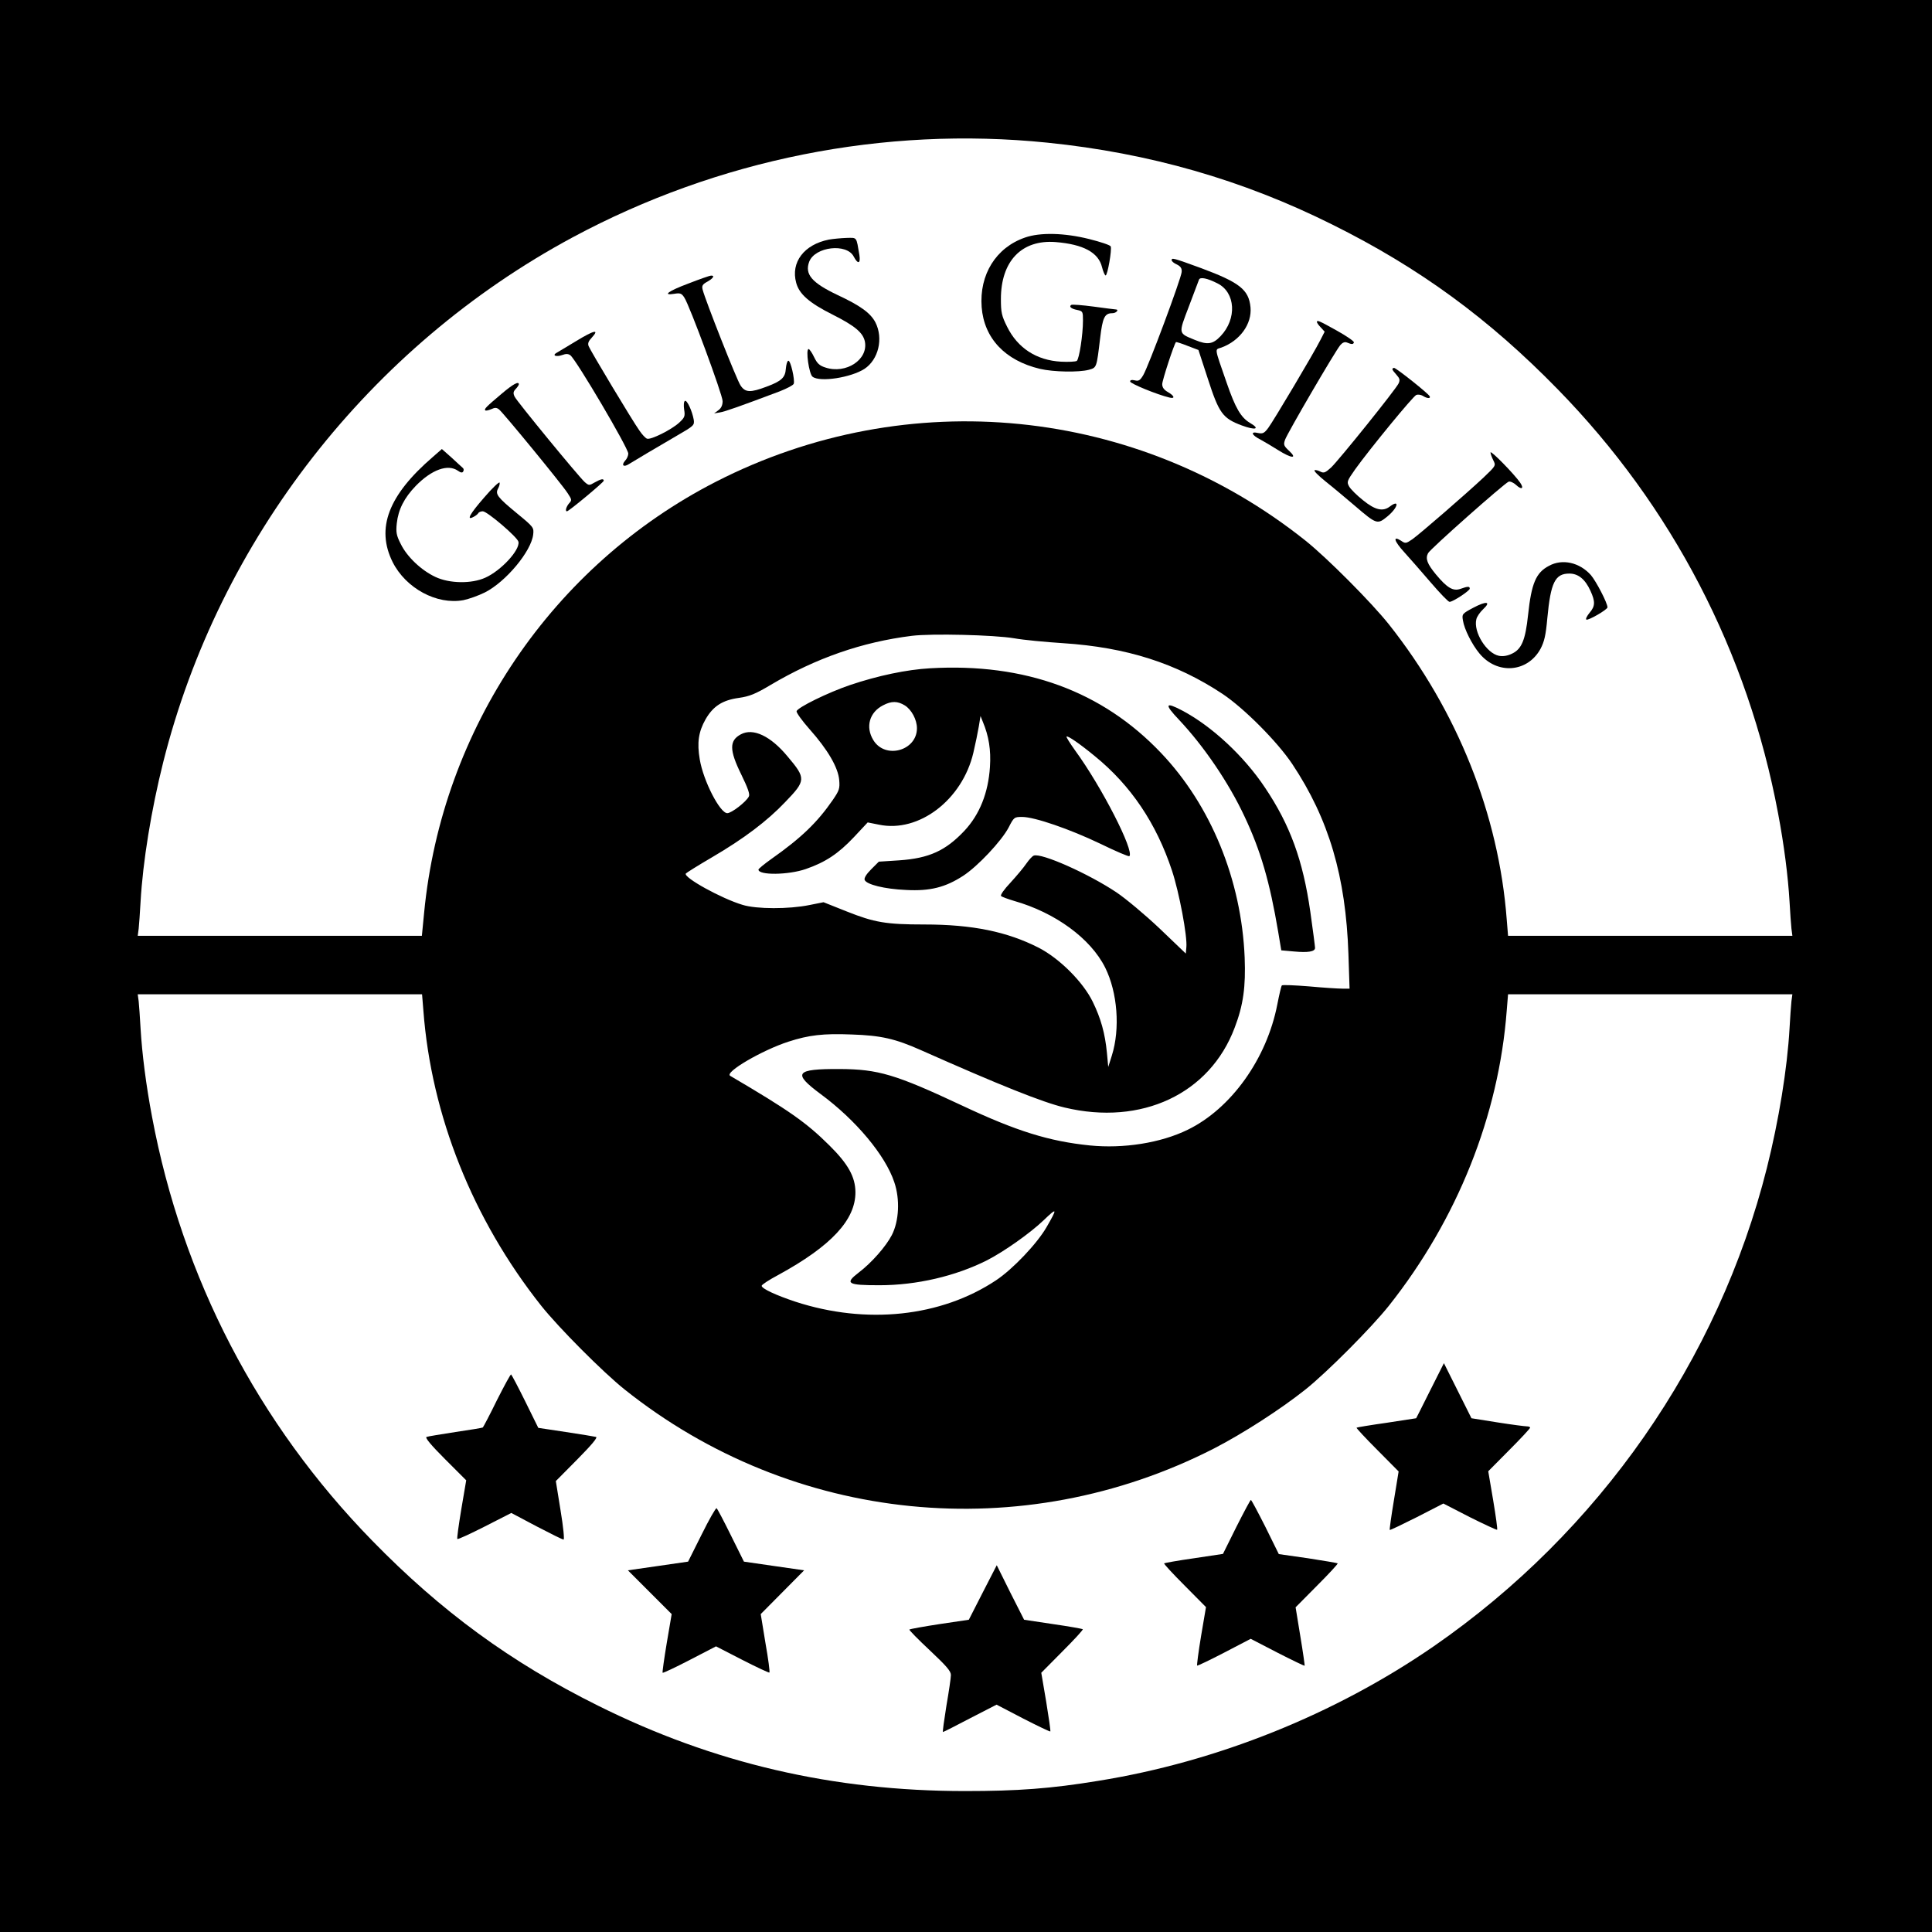
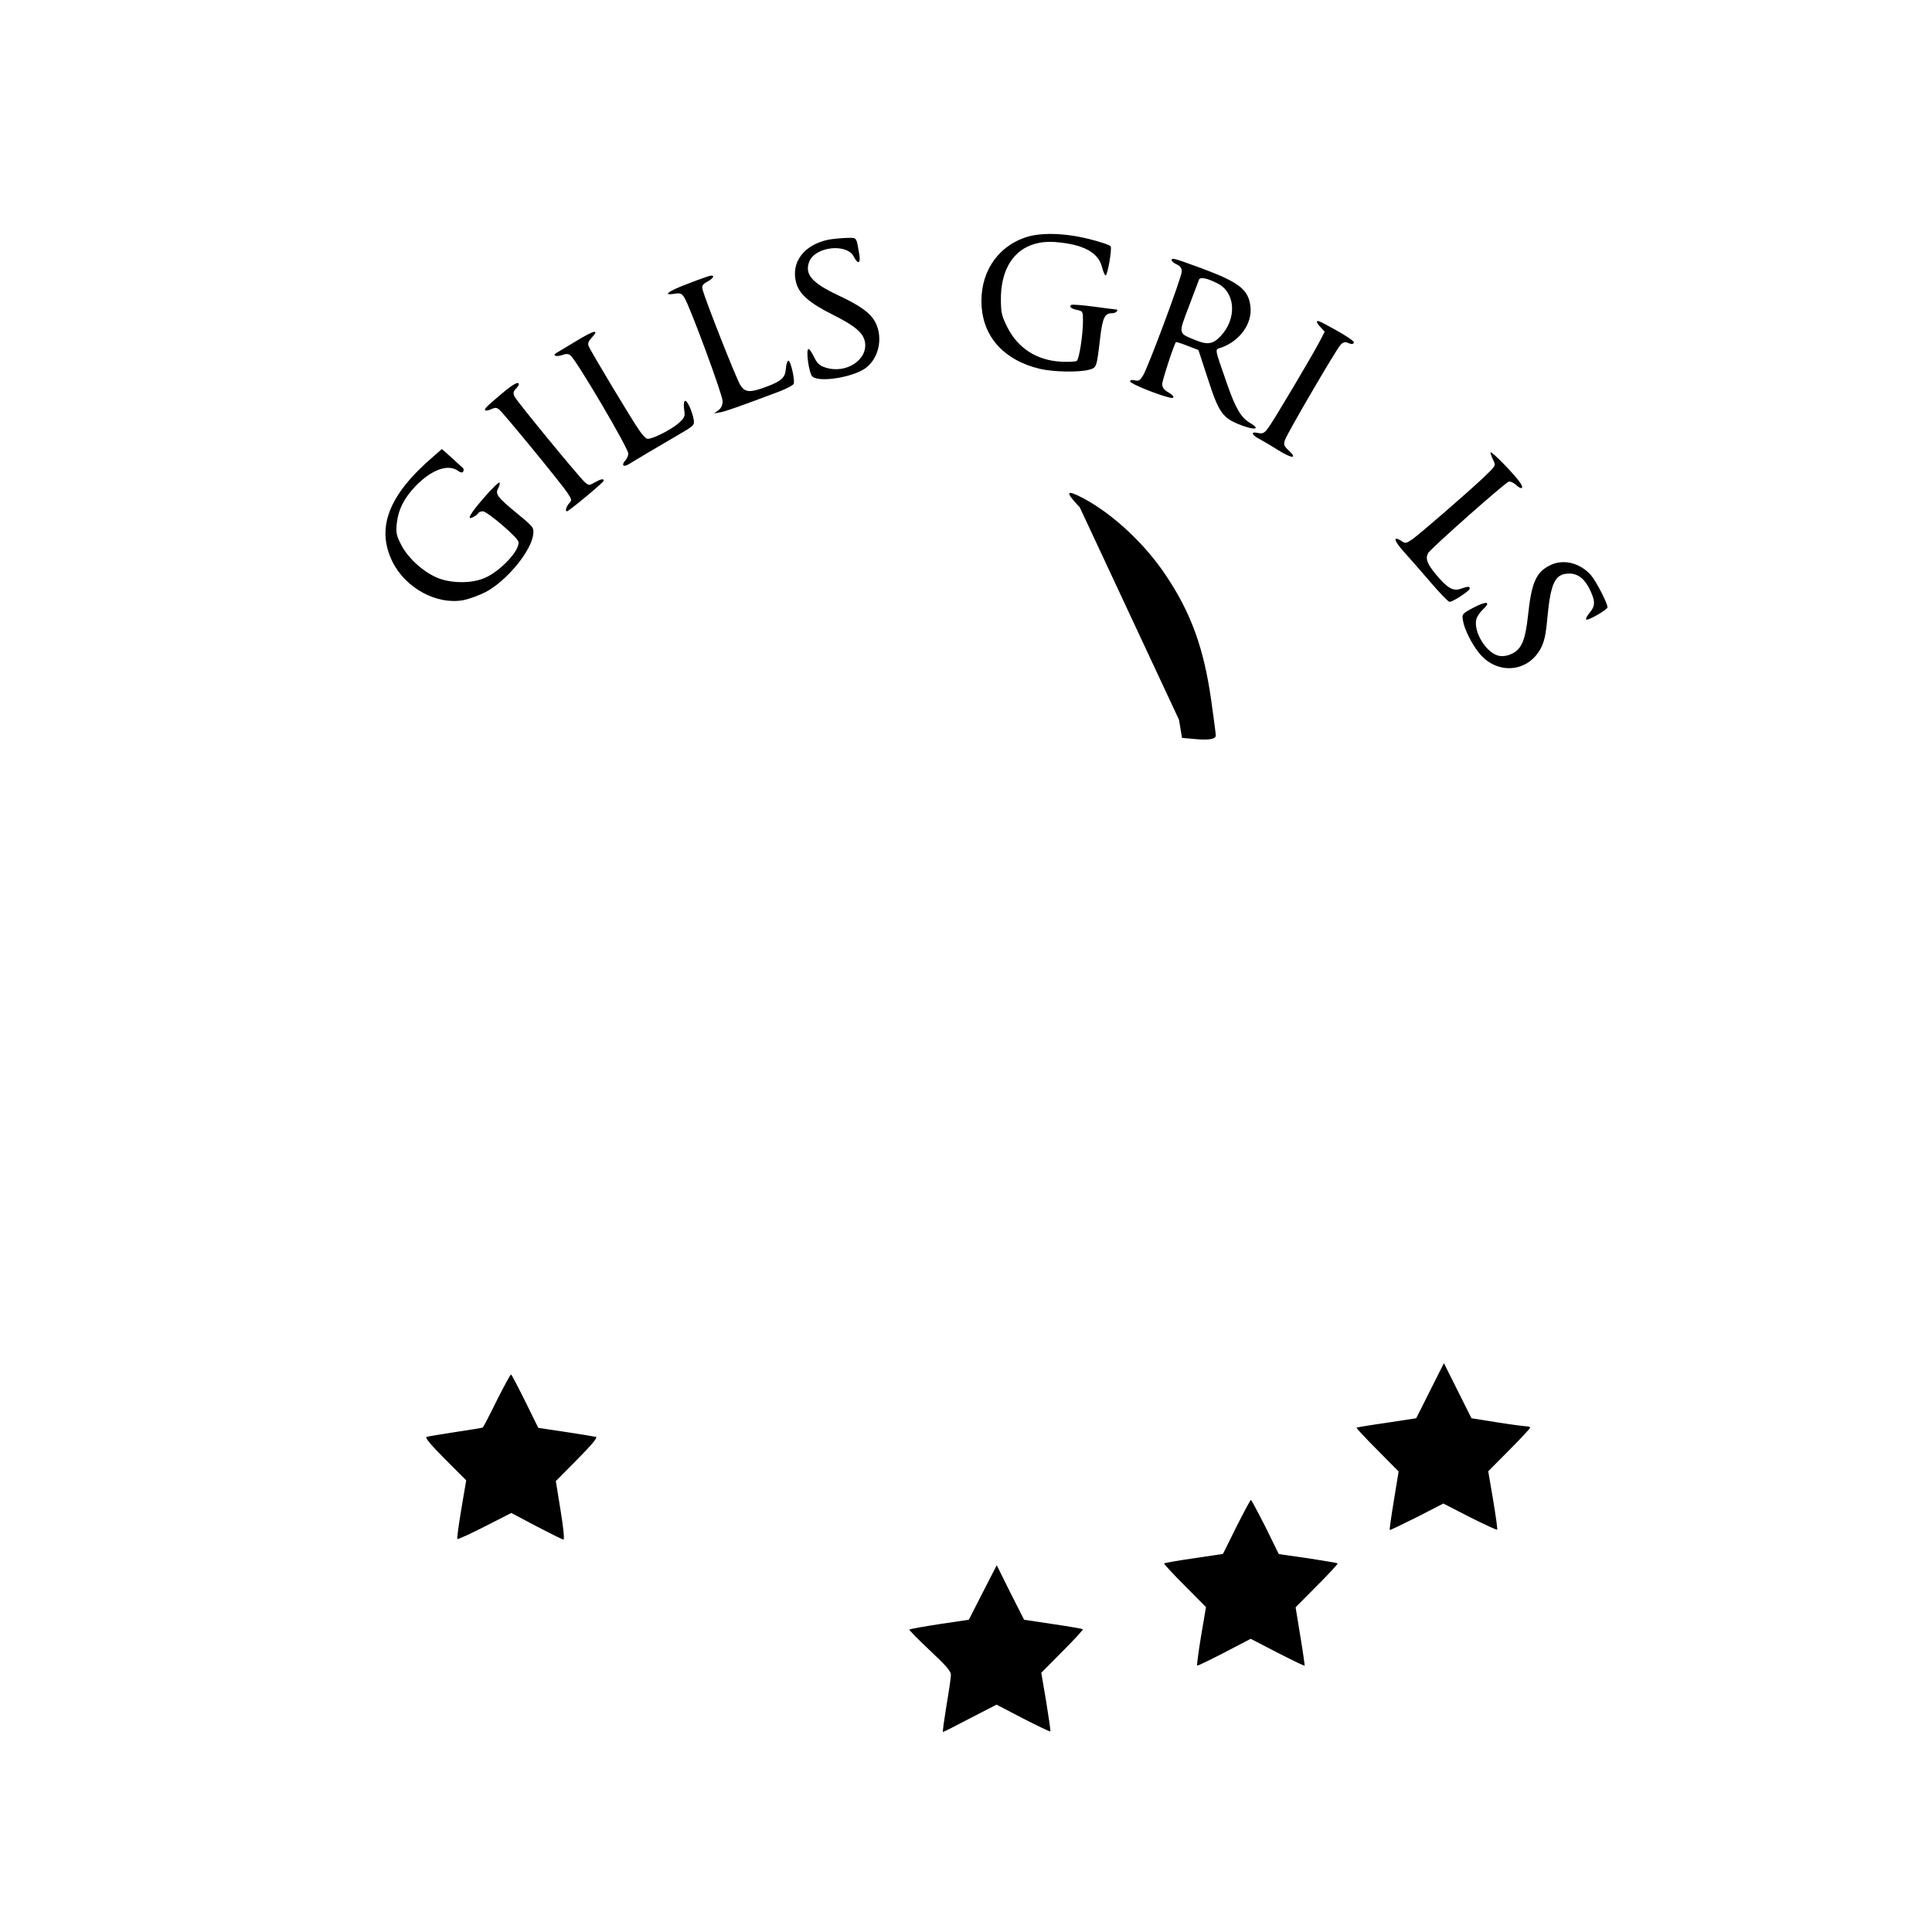
<svg xmlns="http://www.w3.org/2000/svg" version="1.0" width="1024pt" height="1024pt" viewBox="0 0 1024 1024" preserveAspectRatio="xMidYMid meet">
  <g transform="translate(0,1024) scale(0.1,-0.1)" fill="#000000" stroke="none">
-     <path d="M0 5120 l0 -5120 5120 0 5120 0 0 5120 0 5120 -5120 0 -5120 0 0 -5120z m5550 4364 c541 -55 1036 -197 1511 -434 463 -230 831 -500 1195 -873 607 -621 1008 -1394 1168 -2247 32 -169 53 -334 61 -470 3 -58 8 -122 10 -142 l5 -38 -753 0 -754 0 -7 86 c-42 557 -262 1107 -624 1564 -93 117 -327 352 -442 444 -892 712 -2108 833 -3125 313 -867 -444 -1453 -1309 -1547 -2284 l-12 -123 -753 0 -753 0 5 38 c2 20 7 84 10 142 12 213 57 489 120 740 297 1181 1094 2203 2170 2782 771 414 1650 590 2515 502z m-175 -2627 c50 -9 167 -20 260 -26 336 -22 599 -106 845 -269 115 -77 290 -253 369 -371 195 -293 284 -597 298 -1008 l6 -183 -38 0 c-22 0 -101 5 -177 12 -76 6 -141 9 -144 5 -3 -3 -14 -49 -24 -101 -56 -288 -245 -552 -475 -664 -143 -70 -341 -101 -519 -83 -215 22 -387 75 -676 211 -354 166 -445 193 -650 194 -235 1 -251 -21 -100 -133 187 -138 343 -325 390 -467 31 -91 25 -206 -13 -280 -31 -60 -107 -147 -177 -200 -74 -57 -58 -66 111 -66 197 0 403 48 570 132 90 46 229 144 300 212 73 70 75 66 16 -36 -50 -87 -179 -223 -268 -282 -292 -194 -687 -236 -1064 -113 -102 34 -178 69 -178 84 0 6 40 32 89 58 280 153 409 292 408 439 -1 81 -39 149 -138 247 -123 122 -213 185 -526 369 -31 19 170 136 309 181 108 35 184 44 335 38 156 -5 232 -23 365 -82 421 -187 646 -277 763 -305 408 -98 770 72 902 423 46 120 59 217 53 372 -17 411 -179 807 -444 1085 -311 327 -721 477 -1223 448 -124 -7 -277 -39 -425 -89 -115 -39 -279 -119 -283 -139 -1 -8 30 -51 69 -95 96 -108 151 -202 157 -269 4 -46 0 -56 -34 -106 -82 -119 -167 -201 -326 -313 -38 -27 -68 -52 -68 -56 0 -31 159 -29 251 3 104 36 172 81 255 169 l73 78 60 -12 c211 -44 441 131 500 381 11 47 24 110 29 140 l9 55 12 -30 c32 -76 44 -150 38 -240 -9 -137 -54 -251 -135 -338 -100 -106 -187 -146 -346 -157 l-108 -7 -41 -41 c-25 -25 -38 -46 -34 -56 10 -24 104 -48 219 -53 128 -7 209 14 303 75 77 50 203 184 241 256 28 55 30 56 72 56 65 0 251 -64 414 -142 82 -40 150 -69 154 -66 27 28 -147 368 -288 561 -27 38 -48 71 -45 73 6 6 70 -38 149 -103 192 -156 327 -357 410 -608 38 -115 82 -348 76 -406 l-3 -33 -139 133 c-76 72 -179 158 -228 191 -148 99 -399 211 -439 195 -8 -3 -25 -22 -39 -42 -14 -21 -52 -66 -84 -101 -34 -36 -55 -66 -50 -71 5 -5 36 -16 69 -26 218 -62 406 -199 483 -354 65 -131 80 -323 35 -466 l-19 -60 -7 75 c-10 103 -32 182 -75 270 -51 105 -176 230 -287 287 -167 85 -351 123 -606 123 -204 0 -265 11 -411 69 l-123 49 -75 -15 c-108 -22 -280 -22 -354 1 -111 33 -314 145 -301 166 3 4 65 43 137 85 171 100 294 193 390 294 110 114 111 125 13 241 -90 109 -183 153 -248 118 -62 -33 -62 -83 2 -213 35 -72 47 -105 40 -117 -15 -29 -92 -88 -114 -88 -39 0 -127 171 -146 285 -15 88 -7 146 31 213 40 69 89 101 176 113 56 8 87 20 169 69 240 142 484 227 748 260 104 13 436 5 542 -13z m-579 -356 c35 -22 64 -75 64 -121 0 -119 -168 -166 -231 -63 -43 70 -21 148 52 185 44 23 76 23 115 -1z m-2552 -1617 c42 -557 262 -1107 624 -1564 93 -117 327 -352 442 -444 892 -712 2108 -833 3125 -313 153 79 352 207 485 313 115 92 349 327 442 444 362 457 582 1007 624 1564 l7 86 754 0 753 0 -5 -37 c-2 -21 -7 -85 -10 -143 -12 -213 -57 -489 -120 -740 -257 -1022 -888 -1928 -1765 -2535 -523 -361 -1150 -613 -1780 -714 -250 -41 -425 -54 -705 -54 -700 0 -1334 148 -1946 453 -463 230 -831 500 -1195 873 -607 621 -1008 1394 -1168 2247 -32 169 -53 334 -61 470 -3 58 -8 122 -10 143 l-5 37 753 0 754 0 7 -86z" />
    <path d="M5433 8981 c-154 -53 -243 -196 -230 -369 13 -165 124 -283 309 -327 73 -17 206 -19 259 -5 42 12 41 9 60 168 13 110 24 132 65 132 21 0 37 20 17 20 -5 0 -57 7 -117 15 -60 8 -113 12 -118 9 -14 -9 0 -21 32 -27 29 -6 30 -9 30 -56 0 -75 -20 -205 -33 -214 -7 -4 -44 -6 -83 -4 -130 7 -230 72 -286 185 -29 58 -33 76 -33 147 0 201 110 316 290 302 147 -12 227 -55 246 -133 6 -24 15 -44 19 -44 10 0 34 136 27 154 -3 7 -54 24 -114 39 -132 33 -260 36 -340 8z" />
    <path d="M4393 8970 c-131 -26 -203 -120 -173 -229 16 -60 70 -107 194 -169 117 -59 160 -95 170 -142 19 -96 -100 -174 -209 -138 -32 10 -44 22 -60 55 -11 23 -24 42 -29 43 -17 0 2 -134 21 -147 40 -30 204 -4 275 42 74 49 101 161 58 246 -26 50 -80 89 -200 145 -137 65 -176 110 -151 177 31 80 199 99 236 27 22 -42 37 -38 30 8 -17 99 -11 92 -68 91 -29 -1 -71 -5 -94 -9z" />
    <path d="M6210 8861 c0 -6 12 -16 28 -23 20 -10 27 -21 25 -40 -2 -33 -177 -503 -204 -547 -16 -27 -24 -32 -44 -27 -17 4 -25 2 -25 -6 0 -11 144 -70 208 -85 32 -8 27 9 -8 29 -21 12 -30 25 -30 42 0 20 63 213 73 223 2 1 29 -7 61 -20 l58 -22 50 -153 c59 -182 78 -209 180 -247 73 -27 99 -19 44 13 -49 29 -78 79 -124 212 -68 196 -64 175 -28 188 98 36 162 125 154 213 -9 94 -58 132 -262 208 -148 54 -156 56 -156 42z m243 -123 c96 -48 104 -188 16 -280 -41 -43 -69 -47 -135 -20 -90 37 -89 30 -33 177 27 72 51 136 54 143 6 15 43 8 98 -20z" />
    <path d="M3648 8737 c-107 -40 -140 -65 -73 -54 30 5 38 2 52 -20 28 -42 203 -516 203 -549 0 -21 -7 -37 -22 -48 l-23 -17 30 5 c27 4 111 34 318 112 38 15 71 32 74 40 7 20 -17 126 -29 122 -6 -2 -11 -21 -13 -43 -3 -46 -23 -65 -101 -94 -87 -33 -114 -32 -139 6 -20 29 -186 450 -201 508 -5 20 -1 28 25 42 32 18 41 34 19 32 -7 0 -61 -19 -120 -42z" />
    <path d="M6980 8533 c0 -4 9 -17 21 -29 l20 -22 -22 -43 c-35 -70 -250 -431 -277 -467 -21 -28 -29 -32 -54 -27 -42 10 -35 -11 13 -35 22 -12 64 -37 94 -56 70 -44 104 -47 58 -4 -29 27 -31 33 -22 59 12 35 267 472 293 502 11 13 23 18 34 14 27 -11 34 -11 38 0 2 6 -39 34 -91 63 -95 53 -105 57 -105 45z" />
    <path d="M3055 8433 c-49 -30 -97 -58 -105 -63 -25 -14 -3 -23 29 -12 21 8 33 7 44 -1 32 -25 307 -492 307 -521 0 -11 -7 -28 -17 -38 -21 -24 -8 -36 20 -18 29 18 138 83 255 151 90 52 93 55 89 84 -8 46 -36 107 -47 100 -6 -4 -7 -24 -4 -45 6 -36 3 -43 -26 -70 -40 -37 -151 -93 -171 -85 -8 3 -26 22 -40 43 -36 50 -259 422 -269 447 -6 15 -1 27 17 46 42 46 12 39 -82 -18z" />
-     <path d="M7380 8283 c0 -4 10 -17 22 -30 17 -19 19 -27 11 -45 -15 -32 -316 -406 -358 -446 -30 -27 -38 -31 -56 -22 -11 6 -25 10 -31 8 -7 -3 20 -29 58 -60 38 -30 107 -88 154 -128 118 -101 120 -101 175 -56 55 46 65 92 11 51 -37 -28 -78 -18 -141 33 -33 26 -66 59 -74 73 -14 25 -12 29 32 92 76 106 307 388 324 394 9 3 24 1 34 -5 22 -14 42 -16 37 -3 -4 13 -178 151 -189 151 -5 0 -9 -3 -9 -7z" />
    <path d="M2660 8154 c-83 -70 -95 -82 -88 -89 3 -3 17 0 31 6 21 10 30 9 43 -2 23 -19 331 -394 362 -442 23 -35 24 -38 8 -55 -15 -18 -22 -42 -11 -42 10 0 195 154 195 162 0 13 -16 9 -48 -9 -29 -17 -31 -17 -53 2 -33 30 -359 427 -371 452 -9 18 -8 27 5 41 10 10 17 22 17 25 0 18 -31 1 -90 -49z" />
    <path d="M2294 7818 c-236 -203 -302 -378 -213 -557 70 -139 234 -228 375 -202 29 6 80 24 114 41 111 56 246 218 256 307 4 37 3 39 -87 113 -103 85 -115 101 -99 131 6 11 10 25 8 31 -2 6 -39 -29 -81 -78 -77 -88 -97 -125 -58 -104 11 5 23 15 26 20 3 6 14 10 24 10 23 0 185 -138 189 -162 8 -44 -93 -153 -176 -190 -73 -33 -190 -31 -264 4 -75 35 -151 107 -184 175 -23 45 -26 62 -21 109 8 73 39 135 101 199 84 86 170 117 223 80 15 -11 24 -12 28 -4 4 6 3 14 -1 18 -5 4 -32 29 -60 55 l-52 46 -48 -42z" />
    <path d="M7900 7842 c0 -7 7 -26 15 -42 14 -28 14 -28 -53 -92 -93 -87 -333 -295 -376 -326 -34 -23 -37 -24 -60 -8 -46 29 -37 -2 17 -61 29 -32 92 -104 140 -160 49 -57 93 -103 100 -103 18 0 107 59 107 70 0 13 -10 13 -49 -1 -39 -14 -71 5 -130 76 -47 57 -57 84 -42 113 12 23 404 370 427 379 8 3 26 -5 39 -17 30 -28 44 -20 22 12 -31 45 -156 173 -157 160z" />
    <path d="M8210 7241 c-69 -36 -93 -92 -111 -261 -14 -132 -34 -180 -84 -204 -24 -12 -48 -16 -70 -12 -66 13 -137 127 -120 194 3 14 20 38 36 53 44 41 18 45 -52 8 -60 -32 -61 -34 -55 -68 7 -46 48 -127 87 -174 94 -114 255 -102 324 24 20 38 28 71 36 161 18 191 41 238 117 238 47 0 84 -30 112 -92 26 -57 25 -81 -5 -116 -14 -17 -22 -33 -17 -36 10 -6 112 53 112 65 0 23 -60 138 -88 171 -60 67 -151 88 -222 49z" />
-     <path d="M6249 6425 c131 -139 264 -334 347 -512 86 -182 134 -347 179 -614 l16 -96 67 -6 c75 -7 112 -1 112 19 0 7 -11 93 -25 191 -39 273 -107 460 -240 658 -111 167 -282 326 -439 409 -91 48 -96 34 -17 -49z" />
+     <path d="M6249 6425 l16 -96 67 -6 c75 -7 112 -1 112 19 0 7 -11 93 -25 191 -39 273 -107 460 -240 658 -111 167 -282 326 -439 409 -91 48 -96 34 -17 -49z" />
    <path d="M7580 2870 c-40 -80 -73 -146 -74 -147 0 0 -71 -11 -156 -24 -85 -12 -157 -24 -160 -26 -2 -2 47 -55 110 -118 l113 -114 -25 -153 c-14 -84 -24 -155 -22 -157 2 -2 66 29 144 68 l140 72 140 -72 c78 -39 143 -69 145 -67 3 2 -7 73 -21 157 l-26 153 111 112 c61 61 111 115 111 119 0 4 -8 7 -17 7 -10 0 -80 9 -156 21 l-138 22 -73 146 -73 146 -73 -145z" />
    <path d="M2634 2819 c-38 -78 -72 -142 -75 -145 -3 -2 -69 -13 -145 -24 -77 -12 -145 -23 -153 -26 -10 -3 22 -42 98 -118 l112 -112 -26 -153 c-14 -85 -24 -156 -21 -158 3 -3 68 27 145 66 l141 72 134 -71 c73 -38 137 -70 143 -70 5 0 -1 65 -16 155 l-25 155 114 115 c75 76 109 116 99 119 -8 2 -80 14 -160 26 l-146 22 -69 140 c-38 77 -72 141 -75 143 -3 2 -36 -59 -75 -136z" />
    <path d="M6553 2147 l-71 -143 -153 -23 c-85 -12 -156 -25 -159 -27 -2 -3 47 -56 109 -118 l113 -114 -26 -153 c-14 -84 -23 -155 -21 -157 2 -2 67 29 144 69 l140 73 141 -73 c78 -40 143 -71 145 -70 1 2 -9 73 -23 157 l-25 153 113 114 c63 63 112 116 110 119 -3 2 -74 14 -158 27 l-154 22 -71 144 c-40 79 -74 143 -77 143 -3 0 -37 -64 -77 -143z" />
-     <path d="M3719 2107 l-72 -144 -159 -23 -160 -23 116 -116 116 -116 -26 -153 c-14 -84 -24 -155 -22 -158 3 -2 67 28 144 68 l139 72 140 -72 c76 -39 141 -69 143 -67 3 3 -6 73 -21 157 l-25 153 115 116 115 116 -160 23 -159 23 -69 139 c-38 77 -72 142 -76 144 -4 3 -40 -60 -79 -139z" />
    <path d="M5209 1800 l-74 -145 -155 -23 c-85 -13 -157 -26 -160 -29 -3 -2 46 -52 108 -110 88 -83 112 -110 112 -131 0 -15 -11 -89 -24 -164 -12 -76 -21 -138 -18 -138 3 0 68 33 144 73 l140 72 140 -73 c78 -40 143 -71 145 -69 2 3 -8 73 -22 158 l-26 153 112 113 c62 62 111 115 108 118 -3 2 -74 15 -158 27 l-153 23 -73 144 -72 145 -74 -144z" />
  </g>
</svg>